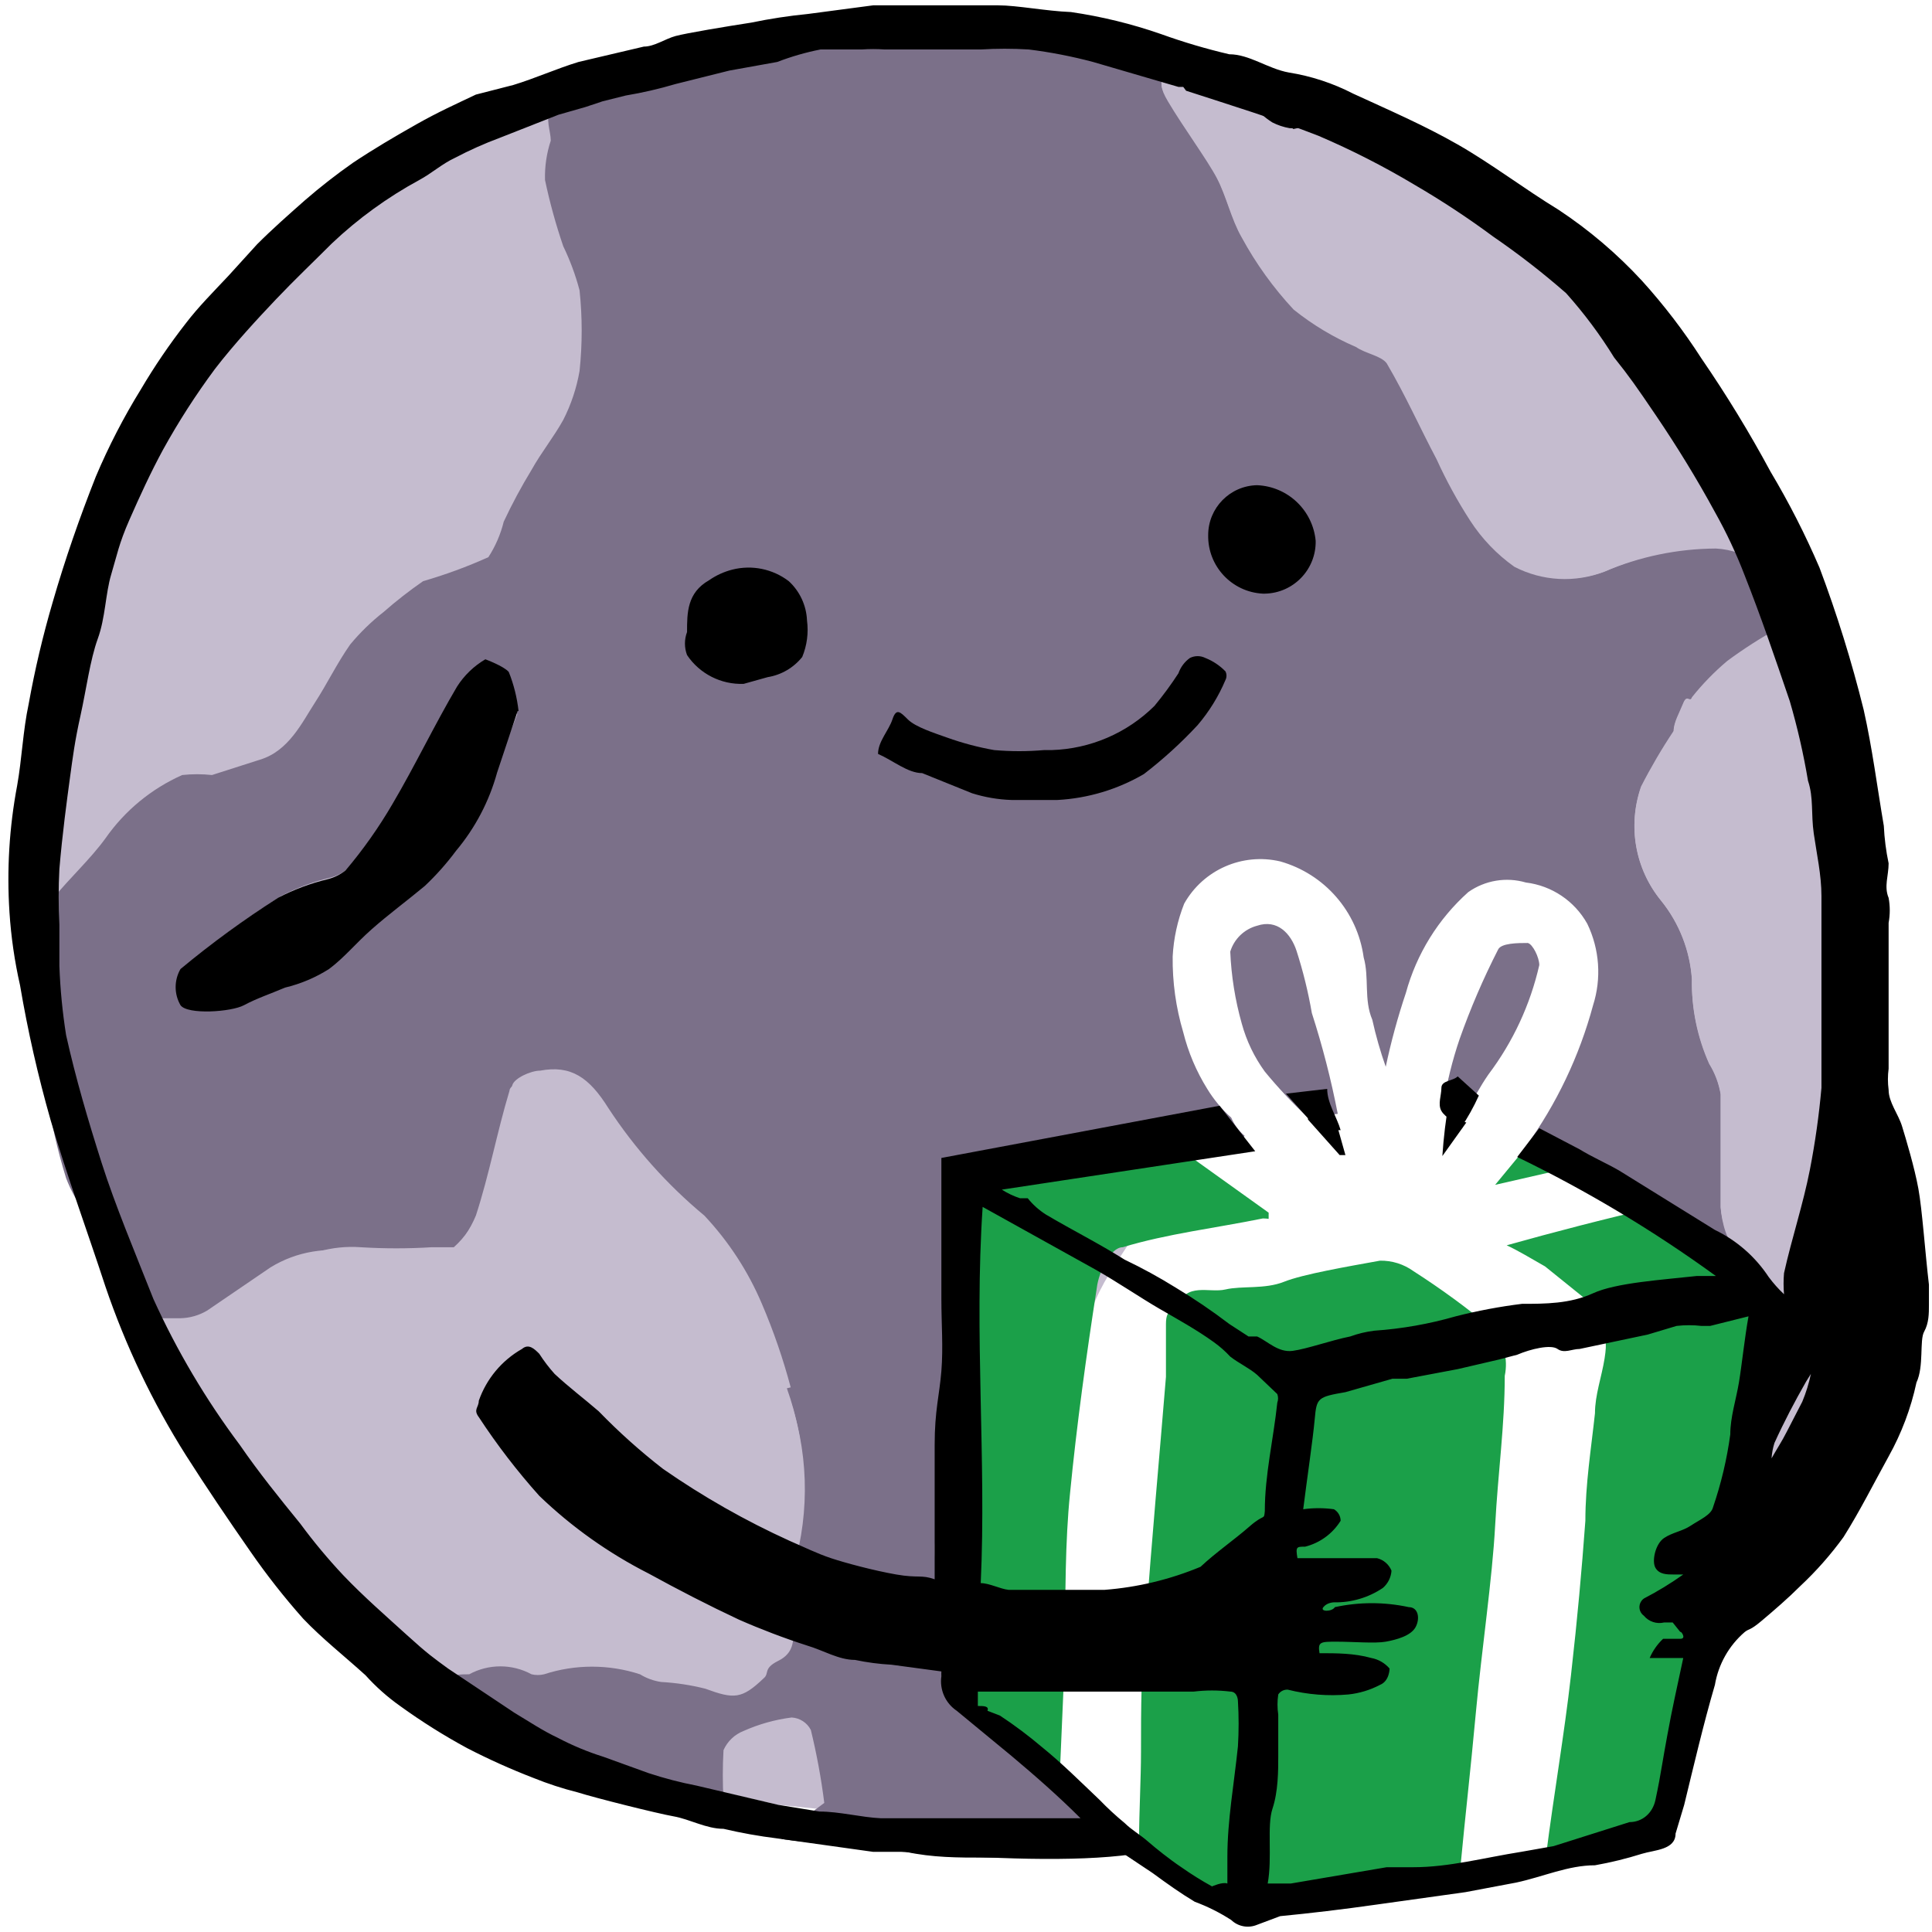
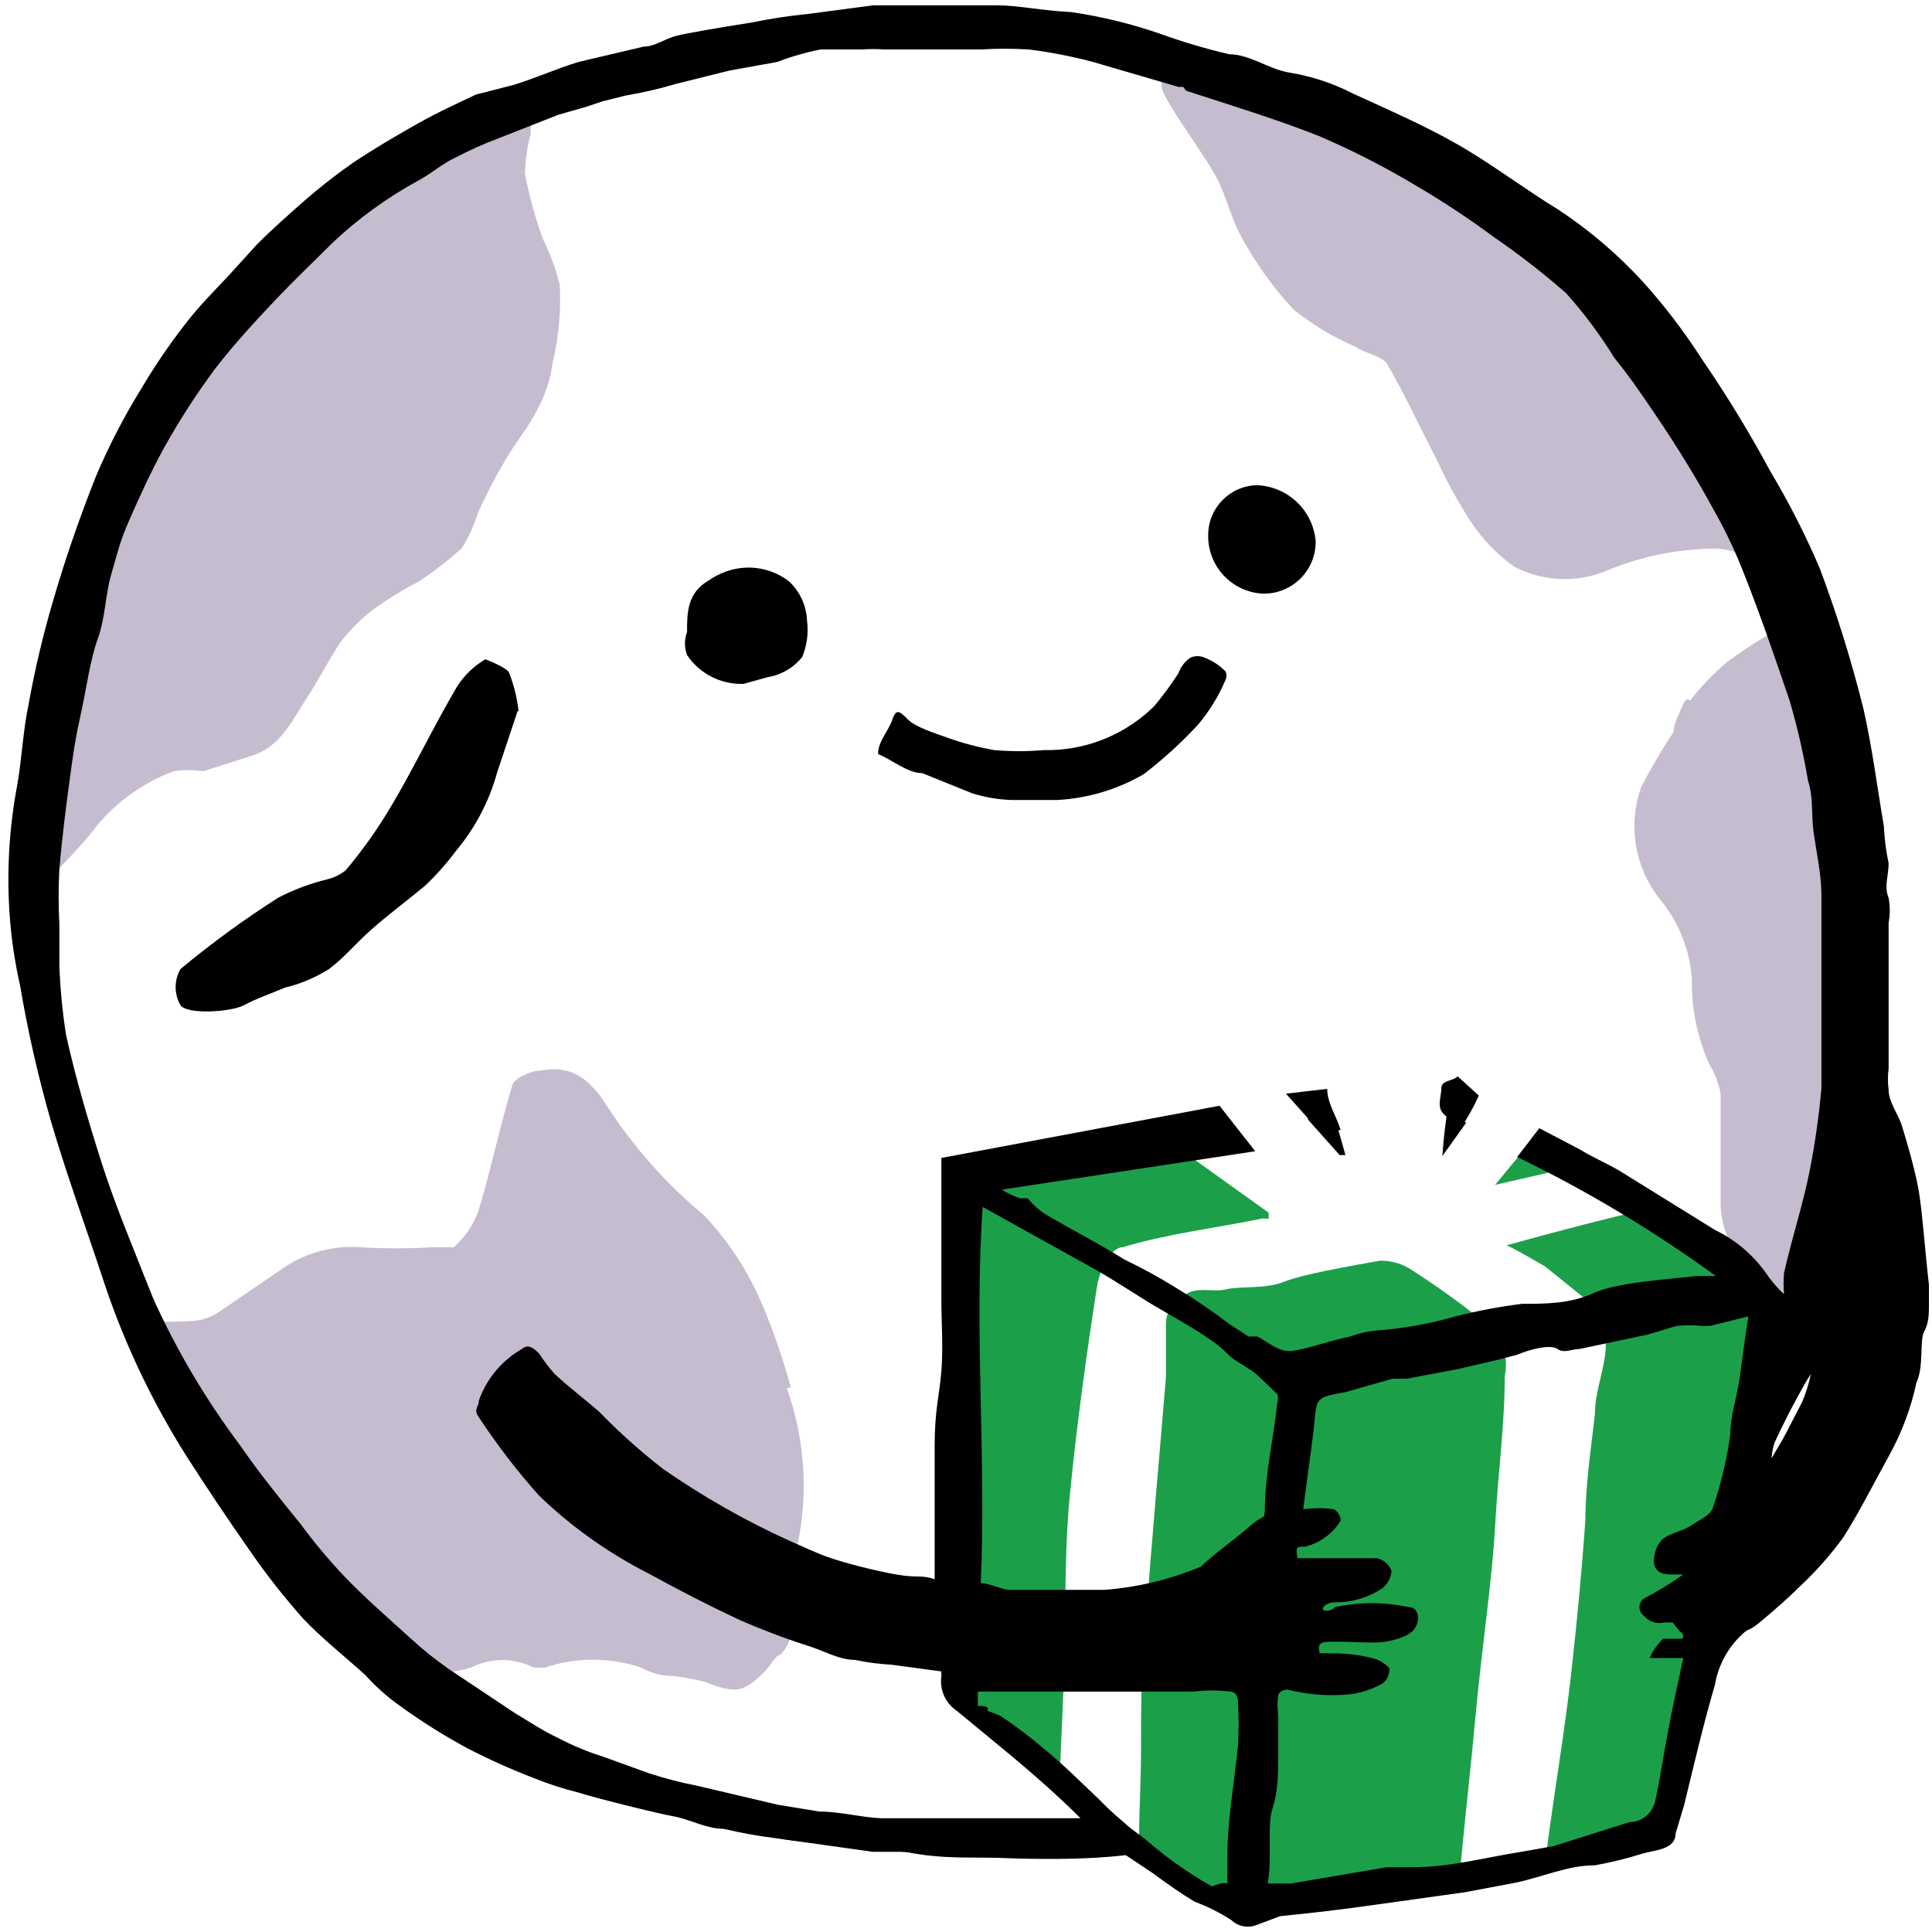
<svg xmlns="http://www.w3.org/2000/svg" version="1.1" id="Layer_1" x="0px" y="0px" width="1000px" height="1000px" viewBox="500 0 1000 1000" enable-background="new 500 0 1000 1000" xml:space="preserve">
-   <path fill="#C5BCCF" d="M1411.99,283.922l-209.141-211.46l-201.187-57.287L785.573,42.994l7.948,4.471l-142.57,69.546  L537.69,307.766L518.813,472.69l42.721,194.729l107.3,154.989l101.338,81.468l132.634,30.302l134.845,13.671  c-5.39-8.065-9.819-16.732-12.785-26.098c-17.249-54.462-0.044-114.147,15.234-166.93c4.555-15.738,9.357-31.408,14.567-46.944  c4.466-13.318,8.408-27.368,14.714-39.962c5.768-11.519,13.787-21.549,20.07-32.746c5.817-10.368,9.68-21.592,12.191-33.203  c10.944-50.594,3.746-103.269,2.349-154.446c-0.285-10.436,12.827-12.353,17.903-5.81c32.836-7.508,66.157-14.172,99.841-15.896  c33.558-1.718,70.412,0.543,99.883,18.427c56.286,34.154,53.028,106.512,52.363,164.108c-0.639,55.31,14.593,110.152,6.99,165.432  c-2.869,20.858-8.725,41.185-15.799,61.061l74.132-74.033l8.445-116.241L1411.99,283.922z" />
  <title>shipping</title>
-   <path fill="#7B7089" d="M1430.364,672.883c0,7.451-3.974,11.425-10.432,8.942c-6.458-2.483-5.464-6.458-6.458-10.929  c-0.994-4.47,0-20.367-14.902-26.328c-4.471-2.483-7.451-12.915-7.948-19.87c0-19.374,0-39.244,0-58.617  c-0.93-5.637-2.953-11.038-5.961-15.896c-6.144-13.742-9.196-28.665-8.942-43.715c-1.019-14.731-6.571-28.786-15.896-40.238  c-13.492-16.562-17.44-38.934-10.432-59.114c5.071-9.922,10.71-19.54,16.89-28.812c0-4.471,2.981-9.438,4.968-14.406  c1.987-4.968,3.477,0,4.471-2.981c5.48-6.891,11.636-13.214,18.38-18.877c8.397-6.201,17.19-11.843,26.328-16.89  c5.115-2.65,7.112-8.948,4.461-14.062c-0.149-0.288-0.312-0.568-0.486-0.84c-5.583-15.43-19.876-26.003-36.264-26.825  c-19.862,0.095-39.486,4.323-57.624,12.419c-15.294,5.591-32.236,4.512-46.695-2.981c-9.063-6.424-16.818-14.518-22.851-23.845  c-6.571-10.153-12.381-20.78-17.387-31.792c-8.445-15.896-15.896-32.786-25.832-49.676c-2.981-3.974-10.928-4.968-15.896-8.445  c-11.592-4.966-22.455-11.481-32.289-19.374c-10.476-11.238-19.488-23.757-26.825-37.257c-5.464-9.438-7.949-21.36-12.915-30.799  c-4.968-9.438-17.387-26.328-25.334-39.741s0-12.419,8.445-14.406h4.471l-32.786-7.451c-26.732-9.168-54.707-14.193-82.959-14.902  c-3.638,0.28-7.29,0.28-10.928,0H957.95h-17.883c-25.334,3.974-49.676,6.458-75.01,11.425c-25.334,4.968-36.264,10.928-55.14,15.896  c-2.483,0.496-6.955-2.981-6.955-4.471s-6.458,0-6.458,0c-1.512,2.959-2.519,6.148-2.981,9.438c0,0,0,2.981,0,3.974l0,0v-4.968l0,0  c0,3.974-5.464,6.955-8.445,10.928c-2.981,3.974,0,10.432,0,15.4c-2.168,6.565-3.176,13.456-2.981,20.368  c2.45,11.606,5.603,23.052,9.438,34.276c3.545,7.328,6.374,14.98,8.445,22.851c1.464,13.869,1.464,27.859,0,41.728  c-1.532,8.821-4.377,17.361-8.445,25.334c-4.968,8.942-11.425,16.89-16.393,25.832c-5.287,8.672-10.096,17.627-14.406,26.825  c-1.611,6.525-4.297,12.737-7.948,18.38c-10.952,4.932-22.241,9.082-33.779,12.419c-7.092,4.898-13.893,10.207-20.368,15.896  c-6.388,4.986-12.216,10.649-17.387,16.89c-6.955,9.936-11.922,20.368-18.38,30.302s-13.413,24.838-28.315,29.309l-24.838,7.948  c-5.119-0.554-10.281-0.554-15.4,0c-15.989,7.098-29.734,18.436-39.741,32.786c-7.949,10.928-18.38,20.368-26.825,30.799  c-3.936,4.701-6.969,10.092-8.942,15.896c0,8.445,0,16.89,0,25.334l0,0c0,0,0,7.451,0,11.922c0,4.471,0,5.961,0,8.445  c0,13.413,2.981,26.328,5.464,39.741c2.18,14.805,5.502,29.422,9.935,43.715c2.432,6.41,5.778,12.433,9.936,17.883  c6.087,8.304,11.726,16.925,16.89,25.832c0,0-2.483,6.458-3.477,9.438l8.445,19.374h27.321c4.902-0.097,9.695-1.466,13.909-3.974  l32.786-22.354c13.514-8.304,29.742-10.978,45.205-7.451c12.242,0.757,24.518,0.757,36.76,0l0,0c3.974,0,9.936,3.477,11.425,0  c5.526-5.554,9.916-12.135,12.915-19.374c6.955-21.36,10.929-43.217,17.387-64.579c0-3.477,9.438-6.458,14.406-7.451  c15.4-2.981,25.334,3.477,35.27,19.374c13.845,20.802,30.571,39.534,49.676,55.637c12.51,13.389,22.596,28.854,29.806,45.702  c6.003,14.028,10.98,28.472,14.902,43.217c10.639,29.04,11.686,60.73,2.981,90.41c-1.502,10.378-1.502,20.918,0,31.296  c0,6.955,0,12.915-7.948,16.89c-7.949,3.974-4.471,6.458-7.451,8.942c-11.425,10.928-15.4,10.928-30.302,5.464  c-7.489-1.884-15.141-3.048-22.851-3.477c-3.875-0.568-7.592-1.921-10.929-3.974c-16.139-5.271-33.537-5.271-49.676,0  c-2.122,0.506-4.335,0.506-6.458,0c-10.066-5.478-22.223-5.478-32.289,0c-3.974,0-8.445,0-12.915,2.483  c-5.784,2.682-11.421,5.667-16.89,8.942l0,0c13.413,6.955,26.825,14.902,39.741,23.347c4.272-0.763,8.644-0.763,12.915,0l0,0  c0,6.458,2.981,7.451,6.955,8.445l18.38,6.458l0,0l0,0l13.909,2.981l43.715,12.419c0.97-0.304,2.011-0.304,2.981,0l17.883,2.981  c0,0,0,0,0-2.981h4.968c-0.49-8.604-0.49-17.228,0-25.832c2.029-4.56,5.778-8.132,10.432-9.935  c7.897-3.519,16.264-5.862,24.838-6.955c4.223,0.239,8.002,2.694,9.936,6.458c3.036,12.443,5.359,25.047,6.955,37.753  c0,0-3.974,2.981-5.961,4.471l-9.936,6.458h4.968l49.676,5.464c0,0,2.981,0,3.974,2.483h26.328c1.113-0.468,2.365-0.468,3.477,0  h9.438c0,0,0,0,2.981,0c2.981,0,10.928,4.968,12.915,3.974c1.987-0.994,13.909,3.477,18.877-2.981c4.968-6.458,8.445-4.471,12.419,0  l13.909-3.974l-6.127-11.426l-7.285-6.623c-12.915-4.968-12.915-11.757-18.38-20.698l-22.851-18.877  c-4.844-3.453-9.998-6.448-15.4-8.942c-2.483,0-5.961-5.464-5.464-6.955c0.496-1.49-0.994-8.279-2.981-12.751  c-1.667-2.214-1.858-3.594-2.483-6.292c0-23.347-7.949-47.026-3.477-69.381c7.036-12.369,12.542-25.545,16.393-39.244  c0-34.276-2.981-69.546-4.471-104.319c-0.753-6.103-0.753-12.278,0-18.38c1.348-3.521,4.022-6.376,7.451-7.949  c7.853-3.389,16.001-6.051,24.341-7.948c9.438,0,19.374,0,29.309-3.974c19.87,0,39.244-5.961,59.114-8.942l-4.968-5.464  c3.477,0,7.451,0,8.942,0c7.328,4.699,16.975,3.441,22.851-2.981l0,0c-3.013-2.571-5.391-5.802-6.955-9.438l0,0  c-4.85-4.329-9.036-9.351-12.419-14.902c-5.643-9.062-9.834-18.95-12.419-29.309c-3.791-12.729-5.633-25.961-5.464-39.244  c0.5-9.369,2.513-18.594,5.961-27.321c9.858-17.52,30.097-26.427,49.676-21.857c23,6.493,39.969,25.997,43.218,49.676  c2.981,10.432,0,21.857,4.471,32.289c1.822,8.246,4.145,16.375,6.955,24.341c2.738-12.941,6.221-25.71,10.432-38.251  c5.51-20.135,16.722-38.249,32.289-52.16c8.658-6.113,19.632-7.941,29.806-4.968c13.403,1.627,25.219,9.566,31.792,21.36  c6.364,13.174,7.429,28.287,2.981,42.224c-7.075,26.246-18.857,50.987-34.773,73.023l0,0l24.838,10.432  c13.909-2.981,23.845,5.464,34.773,10.432c10.928,4.968,4.968,6.458,6.955,10.432l29.309,15.896c3.477,0,4.471,6.955,7.451,10.432  c2.981,3.477,4.968,2.981,6.458,5.464c8.948,10.796,12.917,24.868,10.928,38.747c0,0,0,0,0,2.981  c-11.425,11.922-7.948,26.825-9.935,40.734c5.187-4.221,7.974-10.72,7.451-17.387c1.073-5.309,3.465-10.263,6.955-14.406  c5.961-9.438,11.922-18.877,16.89-28.315c4.968-9.438,4.968-10.929,7.451-16.393  C1424.403,655.994,1430.364,669.903,1430.364,672.883z M756.76,400.164c-4.018,14.593-11.135,28.148-20.864,39.741  c-4.763,6.416-10.082,12.401-15.896,17.883c-8.942,7.451-18.38,14.406-26.825,21.857s-13.909,14.406-21.857,20.368  c-6.881,4.353-14.434,7.545-22.354,9.438c-6.955,2.981-14.406,5.464-20.864,8.942c-6.458,3.477-28.812,4.968-32.289,0  c-3.283-5.685-3.283-12.696,0-18.38c15.779-13.12,32.373-25.231,49.676-36.264c8.028-4.169,16.536-7.338,25.334-9.438  c3.263-0.842,6.31-2.365,8.942-4.471c8.916-10.545,16.894-21.847,23.845-33.779c11.425-19.374,21.36-40.238,32.786-59.611  c3.632-5.713,8.57-10.48,14.406-13.909c0,0,9.438,3.477,11.922,6.458c2.463,6.738,4.131,13.741,4.968,20.864  C764.211,378.803,759.741,389.732,756.76,400.164z" />
  <path d="M1035.442,955.042L1035.442,955.042L1035.442,955.042L1035.442,955.042C1035.442,955.042,1035.442,955.538,1035.442,955.042  z" />
  <path fill="#C5BCCF" d="M909.266,718.089c-3.921-14.745-8.9-29.189-14.902-43.217c-7.155-16.876-17.248-32.349-29.806-45.702  c-19.235-15.972-35.975-34.725-49.676-55.636c-9.935-15.896-19.374-22.354-35.27-19.374c-4.968,0-13.413,3.974-14.406,7.451  c-6.458,21.36-10.928,43.217-17.387,64.579c-2.581,7.455-7.029,14.124-12.915,19.374c0,0-7.451,0-11.425,0l0,0  c-12.242,0.757-24.518,0.757-36.76,0c-14.881-1.085-29.667,3.138-41.728,11.922l-32.786,22.354  c-4.215,2.507-9.008,3.875-13.909,3.974c-9.1,0.495-18.221,0.495-27.321,0c3.974,8.445,7.451,16.393,10.929,24.838v2.483v2.981  c13.909,20.864,26.825,41.728,39.741,63.089h2.483c7.262,5.026,13.784,11.046,19.374,17.883  c14.902,18.877,28.315,38.251,43.715,56.63c8.246,8.397,17.224,16.043,26.825,22.851l16.89-8.942  c4.377-0.394,8.705-1.224,12.915-2.483c10.132-5.216,22.158-5.216,32.289,0c0,0,3.974,0,5.961,0c16.109-5.45,33.567-5.45,49.676,0  c3.435,1.834,7.115,3.174,10.928,3.974c7.555,0.354,15.05,1.52,22.354,3.477c15.4,5.961,19.374,5.961,30.799-5.464  c2.981-2.981,4.471-6.955,7.451-8.445c2.981-1.49,7.451-9.935,7.451-17.387c-1.25-10.394-1.25-20.902,0-31.296  c8.028-29.458,6.816-60.67-3.477-89.417L909.266,718.089z M1246.564,88.696h3.477c13.413,0,16.89,0,17.883,15.4  c0,3.477,0,10.928,6.955,4.471c0,0,2.981,0,4.968,0l14.406,10.432c7.082,5.611,13.724,11.758,19.87,18.38  c12.915,13.413,26.328,27.321,37.753,41.728c7.209,11.246,13.839,22.853,19.87,34.773c3.59,5.4,7.754,10.398,12.419,14.902  c15.591,13.807,28.11,30.732,36.76,49.676c3.921,12.682,6.909,25.631,8.942,38.747c1.476,6.875,1.476,13.988,0,20.864  c0.086,0.992,0.086,1.989,0,2.981c8.445,3.974,8.942,11.425,9.438,19.87c1.31,10.03,3.811,19.87,7.451,29.309  c9.661,30.569,15.012,62.337,15.896,94.384c0,14.902-3.974,30.799-2.981,45.702c0.994,14.902,8.445,31.792,11.426,49.676  c0,7.451,3.974,18.877,0,22.851c-13.413,15.4-3.974,29.806-2.483,44.211c1.49,14.406-8.445,22.851-19.374,19.374l-3.974-3.974  h-6.458c-14.406-5.961-8.445,7.451-8.445,10.928c0,3.477-3.974,11.425-10.432,8.942c-6.458-2.483-5.464-6.458-6.458-10.929  c-0.994-4.47,0-20.368-14.902-26.825c-4.471,0-7.451-12.419-7.948-19.374c0-19.374,0-39.244,0-58.617  c-0.93-5.637-2.953-11.038-5.961-15.896c-6.144-13.742-9.196-28.665-8.942-43.715c-1.013-14.883-6.561-29.098-15.896-40.734  c-13.498-16.367-17.453-38.6-10.432-58.617c5.071-9.922,10.71-19.54,16.89-28.812c0-4.471,2.981-9.438,4.968-14.406  s3.477,0,4.471-2.981c5.48-6.891,11.636-13.214,18.38-18.877c8.397-6.201,17.19-11.842,26.328-16.89  c5.115-2.65,7.111-8.948,4.461-14.062c-0.149-0.288-0.312-0.568-0.487-0.84c-5.583-15.43-19.876-26.003-36.264-26.825  c-19.811,0.105-39.398,4.157-57.624,11.922c-15.195,5.938-32.214,5.031-46.695-2.483c-9.063-6.424-16.818-14.518-22.851-23.845  c-6.571-10.153-12.381-20.78-17.387-31.792c-8.445-15.896-15.896-32.786-25.832-49.676c-2.981-3.974-10.928-4.968-15.896-8.445  c-11.592-4.966-22.455-11.481-32.289-19.374c-10.476-11.238-19.488-23.757-26.825-37.257c-5.464-9.438-7.949-21.36-12.915-30.799  c-4.968-9.438-17.387-26.328-25.334-39.741c-7.948-13.413,0-12.915,8.445-14.406h4.471l33.283,8.942c5.464,0,11.425,0,16.89,0  c7.268,2.037,14.402,4.526,21.36,7.451c8.942,2.981,17.387,5.961,26.328,9.936c8.942,3.974,4.968,4.968,7.451,7.451  c4.155,4.359,8.825,8.196,13.909,11.425c0,0,2.483,7.948,7.948,3.477L1246.564,88.696z M1181.489,60.878h-2.981  c-4.471,0-9.438-4.471-14.406-5.961c-3.604-0.737-7.324-0.737-10.928,0c3.327,3.203,6.991,6.035,10.928,8.445  c2.879,1.276,5.874,2.274,8.942,2.981h3.974C1178.773,64.752,1180.278,62.91,1181.489,60.878z M789.547,146.817  c-1.929-7.915-4.763-15.583-8.445-22.851c-4.066-11.151-7.22-22.614-9.438-34.276c0.261-6.875,1.26-13.705,2.981-20.368  c0-4.968,0-10.432,2.483-15.4l-6.458-6.458l0,0L746.826,60.38c-7.831,5.115-15.96,9.759-24.341,13.909  c-1.697,1.518-4.265,1.518-5.961,0l-5.961,4.968c0,0-2.981,0-4.471,0c-1.49,0-4.471,0-5.961,0  c-7.618,6.233-15.581,12.037-23.845,17.387c-10.928,5.961-21.857,9.936-27.321,24.341c-6.75,16.149-14.719,31.759-23.845,46.695  c-4.471,7.949-9.438,15.4-20.368,15.896c-7.34-0.598-13.875,4.63-14.902,11.922c-1.822,7.72-4.488,15.217-7.948,22.354  c-7.451,16.89-15.896,33.283-23.845,49.676s-12.916,34.277-20.864,49.677c-13.614,25.971-19.799,55.19-17.883,84.449  c0.741,8.262,0.741,16.576,0,24.838c0,12.419-3.477,24.838-5.464,37.257c0,0,0,3.974,0,5.961l0,0c0.269,1.645,0.269,3.322,0,4.968  c2.272-5.669,5.275-11.012,8.942-15.896c8.445-10.928,18.877-19.87,26.825-30.799c10.661-12.959,24.534-22.895,40.238-28.812  c5.105-0.755,10.295-0.755,15.4,0l24.838-7.949c14.902-4.471,20.864-17.883,28.315-29.309c7.451-11.425,11.922-20.864,18.38-30.302  c5.037-6.36,10.883-12.039,17.387-16.89c7.306-5.131,14.938-9.776,22.851-13.909c7.676-5.107,14.98-10.752,21.857-16.89  c3.604-5.731,6.446-11.91,8.445-18.38c4.139-9.19,8.783-18.146,13.909-26.825c4.968-8.942,11.922-16.89,16.393-25.832  c4.425-7.821,7.292-16.423,8.445-25.334c3.352-13.977,4.524-28.387,3.477-42.721V146.817L789.547,146.817z" />
  <path fill="#1BA049" d="M1399.068,738.455c-3.477,24.341-6.458,49.676-10.928,72.03c-2.981,15.896-6.955,31.792-10.928,49.676  c-3.642,17.963-8.286,35.709-13.909,53.153c-4.485,8.755-5.375,18.915-2.483,28.315c-0.177,2.939-1.87,5.575-4.471,6.955  l-52.656,14.406c0,0-3.477,0-3.477-2.483c3.974-31.296,9.438-62.591,12.915-93.391c3.477-30.799,5.464-53.153,7.451-79.978  c0-18.877,2.981-37.257,4.968-55.637c0-9.438,3.477-18.877,4.968-28.315s0-8.445,0-12.915c0-4.471,0-3.477,0-5.961s0-3.477,0-3.974  l-30.799-24.838c-6.955-3.974-14.406-8.445-19.87-10.929c24.838-6.955,49.676-13.413,77.494-19.87l29.309,15.896  c3.477,0,4.471,6.955,7.451,10.432c2.981,3.477,4.968,2.981,6.458,5.464c8.948,10.796,12.917,24.868,10.928,38.747c0,0,0,0,0,2.981  c-10.432,11.425-6.955,26.328-9.438,40.238h-2.982V738.455z M1116.413,598.866l40.238,28.812c0,0,0,2.483,0,2.981s0,0-2.981,0  c-24.341,4.968-49.676,7.949-72.527,14.902c-6.458,0-12.419,12.915-13.413,20.864c-5.464,35.27-10.432,71.036-13.909,106.802  c-2.483,24.341-2.483,53.153-2.483,80.475l-2.649,61.432l-23.182-17.883c-4.844-3.453-12.151-9.097-17.552-11.591  c-2.483,0-3.809-9.107-3.311-10.598c0.496-1.49-7.949-7.948-9.936-12.419c-1.667-2.214-2.851-4.753-3.477-7.451  c0-23.347,0-46.198,4.471-68.553c3.429-12.652,5.428-25.649,5.961-38.747c0-34.276-2.981-69.546-4.471-104.319  c-0.753-6.103-0.753-12.278,0-18.38c1.348-3.521,4.022-6.376,7.451-7.949c7.996-3.461,16.318-6.124,24.838-7.948  c8.942,0,18.877,0,28.812-3.974C1077.17,602.84,1097.04,598.866,1116.413,598.866z" />
  <path d="M751.214,341.251c-5.942,3.491-10.968,8.345-14.667,14.161c-11.632,19.724-21.747,40.966-33.379,60.689  c-7.077,12.148-15.199,23.655-24.275,34.391c-2.678,2.145-5.782,3.694-9.103,4.552c-8.958,2.139-17.62,5.365-25.793,9.609  c-17.616,11.231-34.51,23.562-50.575,36.919c-3.341,5.788-3.341,12.925,0,18.712c3.54,5.058,26.298,3.54,32.873,0  s14.161-6.069,21.242-9.103c8.064-1.928,15.753-5.177,22.759-9.609c8.091-6.069,13.656-13.149,22.253-20.735  c8.598-7.586,18.207-14.667,27.31-22.253c5.919-5.581,11.335-11.675,16.184-18.207c9.905-11.803,17.151-25.603,21.242-40.459  l10.621-31.861h0.505c-0.771-6.939-2.472-13.745-5.058-20.23C760.823,344.791,751.214,341.251,751.214,341.251z" />
  <path fill="#1BA049" d="M1315.116,603.834l-41.23,9.438l16.393-19.87L1315.116,603.834z M1089.589,951.565  c0-12.915,0.994-31.296,0.994-44.708c0-22.354,0-44.211,2.483-66.566c2.981-42.721,6.955-84.945,10.432-127.666  c0-8.942,0-18.38,0-27.321s4.471-5.961,5.961-8.942c4.471-12.915,16.393-6.955,24.838-8.942c8.445-1.987,20.367,0,30.302-3.974  c9.936-3.974,33.283-7.948,49.676-10.928c6.235-0.109,12.335,1.81,17.387,5.464c14.179,9.084,27.783,19.04,40.734,29.806  c5.914,6.619,8.311,15.661,6.458,24.341c0,25.832-3.477,49.676-4.968,77.494c-1.49,27.819-6.955,64.081-9.936,96.371  c-2.981,32.289-5.464,53.153-7.948,79.481c0,3.974,0,5.464-7.948,5.464c-15.4,0-30.302,3.477-46.198,4.968  c-15.896,1.49-31.792,9.935-45.205,9.438c-13.413-0.497-15.896-5.464-26.825-5.961c-10.928-0.497-19.87-11.737-30.302-17.201  L1089.589,951.565z" />
-   <path fill="#7B7089" d="M1177.017,578.5c-7.956-7.459-15.424-15.426-22.354-23.845c-5.444-7.491-9.484-15.904-11.922-24.838  c-3.433-12.143-5.432-24.647-5.961-37.257c2.005-6.577,7.264-11.648,13.909-13.413c10.432-3.477,17.387,3.974,20.368,12.915  c3.407,10.561,6.063,21.352,7.948,32.289c5.514,17.1,9.992,34.519,13.413,52.16L1177.017,578.5z M1290.776,488.089  c-4.968,0-13.909,0-15.4,3.477c-7.636,14.944-14.273,30.378-19.87,46.198c-3.803,11.157-6.631,22.628-8.445,34.276l0,0l3.477,2.981  c1.609-1.242,3.853-1.242,5.464,0h2.981c3.974-6.458,6.955-12.419,11.425-18.877c12.678-16.804,21.651-36.106,26.328-56.63  C1296.736,495.541,1293.259,488.587,1290.776,488.089z" />
  <path d="M1177.017,578.5h13.909l5.464,19.374h-2.981l-16.393-18.38V578.5z" />
  <path d="M1241.016,88.696c-5.961,4.968-6.955-2.483-8.942-3.974c-5.175-3.102-9.862-6.951-13.909-11.425  C1235.055,70.813,1238.532,73.297,1241.016,88.696z" />
  <path d="M1247.061,569.061c4.471,0,7.451,11.425,11.922,11.922l-12.419,17.387l0,0l0,0c0.637-9.659,1.8-19.277,3.477-28.812  L1247.061,569.061z" />
-   <path d="M1274.796,109.064L1274.796,109.064L1274.796,109.064z" />
  <path d="M780.024,42.994L780.024,42.994L780.024,42.994z" />
-   <path d="M1175.941,60.878c0,0,0,4.471-4.471,5.464c-4.471,0.994,0,0-3.974,0c-3.114-0.536-6.127-1.542-8.942-2.981  c-3.974-2.483-6.955-5.464-10.928-8.445c3.626-0.484,7.302-0.484,10.928,0c4.922,1.687,9.733,3.678,14.406,5.961  C1173.924,60.538,1174.977,60.538,1175.941,60.878z M1166.999,60.878L1166.999,60.878L1166.999,60.878L1166.999,60.878  L1166.999,60.878z" />
  <path d="M608.726,403.144" />
  <path d="M1166.999,59.388L1166.999,59.388L1166.999,59.388L1166.999,59.388z" />
  <path d="M1026.997,961.5h-17.387c-13.909,0-26.825,0-40.734-2.981h-16.89l-49.676-6.955c-9.355-1.153-18.642-2.81-27.819-4.968  c-8.942,0-17.387-4.968-25.832-6.458c-8.445-1.49-40.238-9.438-49.676-12.419c-7.779-1.957-15.414-4.447-22.851-7.451  c-11.696-4.512-23.137-9.651-34.276-15.4c-12.055-6.519-23.671-13.821-34.773-21.857c-6.533-4.618-12.53-9.951-17.883-15.896  c-10.928-9.935-22.354-18.877-32.289-29.309c-9.8-11.03-18.924-22.642-27.321-34.773c-11.425-16.393-22.851-33.283-33.283-49.676  c-17.293-27.405-31.298-56.749-41.728-87.43c-9.438-28.812-19.87-57.127-28.315-85.939c-6.583-23.038-11.89-46.419-15.896-70.043  c-2.814-12.421-4.64-25.045-5.464-37.753c-1.434-21.939-0.099-43.967,3.974-65.572c2.483-13.909,2.981-28.315,5.961-42.224  c3.196-17.76,7.34-35.34,12.419-52.656c6.459-22.352,13.91-43.713,22.355-65.073c6.617-15.644,14.422-30.756,23.347-45.205  c7.035-11.918,14.833-23.367,23.347-34.276c6.458-8.445,14.406-16.393,21.857-24.341l14.902-16.393  c7.948-7.949,16.393-15.4,24.838-22.851c7.941-6.883,16.228-13.349,24.838-19.374c10.432-6.955,21.36-13.413,32.786-19.87  s20.368-10.432,30.799-15.4l19.374-4.968c11.425-3.477,22.354-8.445,33.779-11.922l33.779-7.948c5.464,0,10.928-3.974,16.393-5.464  c5.464-1.49,26.328-4.968,39.244-6.955c9.683-2.013,19.466-3.505,29.309-4.471l33.779-4.471l0,0h29.309c0,0,3.477,0,4.968,0  c9.936,0,20.368,0,30.302,0c9.935,0,24.838,2.981,37.753,3.477c15.892,2.315,31.528,6.14,46.695,11.425  c11.545,4.159,23.319,7.642,35.27,10.432c10.432,0,19.87,7.451,30.799,9.438c11.606,1.846,22.841,5.536,33.283,10.928  c18.38,8.445,36.76,16.393,54.147,26.328s34.276,22.851,52.16,33.779c15.838,10.464,30.348,22.807,43.217,36.76  c11.354,12.544,21.655,26.003,30.799,40.238c12.967,18.881,24.908,38.449,35.766,58.617c9.534,15.98,17.998,32.576,25.334,49.676  c9.04,24.041,16.669,48.591,22.851,73.521c4.471,19.87,6.955,39.741,10.432,60.108c0.304,6.513,1.135,12.993,2.483,19.374  c0,6.458-2.483,11.922,0,17.883c0.785,4.27,0.785,8.646,0,12.915c0,11.922,0,24.838,0,37.257c0,12.419,0,25.334,0,38.251  c-0.484,3.626-0.484,7.302,0,10.928c0,6.458,4.968,12.419,6.955,18.877c1.987,6.458,6.458,21.36,8.445,32.289  c1.987,10.928,3.477,32.786,5.464,49.676c0,0,0,3.477,0,5.464v4.968c0,4.471,0,9.438-2.483,13.909  c-2.483,4.471,0,17.883-3.974,26.328c-2.871,13.397-7.728,26.288-14.406,38.251c-7.948,14.406-14.902,28.315-23.347,41.728  c-6.629,9.138-14.114,17.621-22.354,25.334c-6.458,6.458-13.413,12.419-19.87,17.883c-6.458,5.464-6.458,3.974-8.942,5.961  c-8.16,7.032-13.609,16.697-15.4,27.321c-5.961,20.367-10.928,41.728-15.896,62.094l-4.471,14.902  c0,8.445-10.928,8.445-17.387,10.432c-7.976,2.511-16.107,4.502-24.341,5.961c-13.909,0-26.825,5.961-40.734,8.942l-26.328,4.968  l-46.198,6.458c-17.387,2.483-34.276,4.471-49.676,5.961l-11.922,4.471c-4.566,1.922-9.838,0.946-13.413-2.483  c-5.926-3.831-12.256-6.997-18.877-9.438c-7.451-4.471-14.406-9.438-21.857-14.902l-16.393-10.928c-1.292-1.085-3.18-1.085-4.471,0  c-4.789,0.514-9.617,0.514-14.406,0h-16.89h-14.902l0,0l0,0L1026.997,961.5z M1365.786,839.794h-4.471  c-3.855,0.916-7.899-0.432-10.432-3.477c-2.467-1.735-3.064-5.145-1.33-7.612c0.364-0.516,0.813-0.966,1.33-1.33  c7.07-3.662,13.873-7.813,20.367-12.419l0,0h-4.968c-3.477,0-7.451,0-9.438-3.477s0-12.419,4.471-15.4  c4.471-2.981,9.438-3.477,13.909-6.458c4.471-2.981,10.432-5.464,11.425-9.438c4.205-12.264,7.199-24.908,8.942-37.753  c0-8.942,2.981-17.883,4.471-26.825c1.49-8.942,2.981-23.347,4.968-34.276l-19.87,4.968h-4.471c-4.29-0.496-8.626-0.496-12.915,0  l-14.902,4.471l-35.27,7.451c-3.974,0-7.949,2.483-11.426,0c-3.477-2.483-13.909,0-20.864,2.981l-9.438,2.483l-21.36,4.968  l-26.328,4.968h-7.451l-24.341,6.955c-14.406,2.483-14.902,2.981-15.896,13.909c-0.994,10.928-3.974,30.799-5.961,46.695  c5.273-0.733,10.625-0.733,15.896,0c2.132,1.23,3.455,3.499,3.477,5.961c-4.153,6.688-10.744,11.499-18.38,13.413  c-4.471,0-4.968,0-3.974,5.961h9.438c10.928,0,20.864,0,31.792,0c3.368,0.846,6.135,3.243,7.451,6.458  c-0.229,3.459-1.84,6.682-4.471,8.942c-7.475,5.035-16.324,7.64-25.334,7.451c0,0-3.477,0-5.464,2.483  c-1.987,2.483,4.471,2.483,5.961,0c12.606-2.728,25.647-2.728,38.251,0c4.968,0,5.961,5.961,3.477,10.432s-9.936,6.458-15.4,7.451  c-5.464,0.993-16.89,0-25.334,0s-9.935,0-8.942,5.961c8.942,0,17.883,0,26.825,2.483c3.678,0.691,7.009,2.619,9.438,5.464  c0,0,0,6.458-4.968,8.445c-5.097,2.686-10.661,4.371-16.393,4.968c-10.498,0.926-21.075,0.086-31.296-2.483  c-1.985-0.137-3.887,0.813-4.968,2.483c-0.516,3.457-0.516,6.975,0,10.432c0,7.451,0,14.902,0,21.857s0,17.883-2.981,26.825  c-2.981,8.942,0,25.334-2.483,38.747h11.922l49.676-8.445c4.471,0,8.942,0,13.909,0c18.38,0,36.76-4.968,55.636-7.949l16.89-2.981  l39.244-12.419c6.458,0,11.922-4.471,13.413-11.425c1.49-6.955,2.483-12.419,3.477-18.38c0.994-5.961,3.974-22.851,6.458-34.276  l4.471-20.864h-13.909c0,0-3.974,0-3.477,0c1.613-3.754,3.98-7.135,6.955-9.936c0,0,5.464,0,8.942,0c3.477,0,0-4.471,0-3.477  c0,0.994,0,0,0,0L1365.786,839.794z M1112.44,44.982h-2.484l-44.211-12.915c-10.934-2.907-22.056-5.065-33.283-6.458  c-8.272-0.508-16.566-0.508-24.838,0h-49.676c-3.968-0.282-7.954-0.282-11.922,0H931.62h-3.974l0,0l0,0l0,0c0,0,0,0-2.981,0  c-7.624,1.5-15.105,3.662-22.354,6.458l-24.838,4.471l-27.819,6.955c-8.483,2.511-17.106,4.502-25.832,5.961L811.9,52.434  l-8.942,2.981l-13.909,3.974l-30.302,11.922c-7.998,2.973-15.797,6.458-23.347,10.432c-6.458,2.981-11.922,7.948-18.38,11.425  c-16.429,8.918-31.626,19.94-45.205,32.786c-9.438,9.438-19.374,18.877-28.812,28.812s-21.857,23.347-31.792,36.264  c-9.862,13.295-18.823,27.236-26.825,41.728c-6.458,11.92-11.922,23.842-17.387,36.261s-6.458,18.38-9.438,28.315  s-2.981,22.354-6.955,33.283c-3.974,10.928-5.961,26.328-8.942,39.741c-2.981,13.413-3.974,21.36-5.464,32.289  c-1.49,10.928-3.974,29.309-5.464,47.192c-0.51,9.597-0.51,19.215,0,28.812c0,6.955,0,14.406,0,21.36  c0.44,11.979,1.599,23.926,3.477,35.766c4.968,22.354,11.425,44.211,18.38,66.068c6.955,21.857,17.387,46.695,26.825,70.54  c12.127,26.712,27.117,52.03,44.708,75.507c9.936,14.406,20.368,27.321,31.296,40.734c6.907,9.383,14.372,18.339,22.354,26.825  c10.432,10.928,21.857,20.864,32.786,30.799c10.929,9.935,13.909,11.922,21.361,17.387l34.276,22.851  c7.451,4.471,14.902,9.438,22.354,12.915c7.63,4.028,15.611,7.354,23.845,9.935l23.347,8.445c8.134,2.676,16.431,4.835,24.838,6.458  l42.224,9.935l21.36,3.477c10.432,0,21.36,2.981,31.792,3.477h26.328h76.998c-11.426-11.425-23.347-21.857-35.766-32.289  l-28.315-23.347c-5.866-3.936-8.958-10.889-7.949-17.883c-0.048-0.826-0.048-1.657,0-2.483l-25.832-3.477  c-6.346-0.338-12.658-1.169-18.877-2.483c-8.445,0-16.393-4.968-24.838-7.451c-11.975-3.869-23.749-8.345-35.27-13.413  c-15.896-7.451-31.296-15.4-46.695-23.845c-20.762-10.539-39.848-24.099-56.63-40.238c-11.437-12.775-21.899-26.39-31.296-40.734  c-2.981-3.974,0-4.968,0-8.445l0,0c3.96-11.352,11.902-20.884,22.354-26.825c3.477-2.981,6.458,0,8.942,2.483  c2.369,3.684,5.025,7.171,7.949,10.432c7.451,6.955,15.4,12.915,22.851,19.374c10.378,10.708,21.499,20.667,33.283,29.806  c20.687,14.374,42.634,26.845,65.572,37.257c6.955,2.981,13.909,6.458,21.36,8.942c7.451,2.483,22.354,6.458,33.779,8.445  c11.425,1.987,12.915,0,19.87,2.483v-19.87c0-15.896,0-31.792,0-49.676c0-17.883,2.483-25.832,3.477-38.251  c0.994-12.419,0-24.341,0-37.257c0-12.915,0-28.812,0-43.715c0-14.902,0-19.87,0-29.309l143.983-27.023l18.457,23.545  l-131.144,19.87c2.941,1.89,6.113,3.391,9.438,4.471h3.974c2.654,3.32,5.844,6.173,9.438,8.445  c13.413,7.949,27.322,14.902,40.734,23.347c9.035,4.311,17.825,9.12,26.328,14.406c9.613,5.776,18.899,12.079,27.819,18.877  l9.935,6.458h4.471c5.464,2.483,10.928,8.445,18.38,7.451c7.451-0.994,19.87-5.464,29.806-7.451  c4.014-1.458,8.18-2.458,12.419-2.981c14.297-0.988,28.45-3.485,42.224-7.451c11.278-2.869,22.728-5.027,34.276-6.458  c11.922,0,24.838,0,36.76-5.464s35.766-6.955,53.649-8.942h9.936c-32.391-23.528-66.802-44.141-102.829-61.598l11.425-14.902  l20.864,10.928c6.458,3.974,13.413,6.955,20.367,10.928l49.676,30.799c11.3,5.456,20.91,13.867,27.819,24.341  c2.38,3.207,5.041,6.199,7.948,8.942l0,0c-0.308-3.636-0.308-7.292,0-10.928c3.974-17.883,9.936-35.766,13.413-53.649  c2.716-13.961,4.705-28.054,5.961-42.225v-17.387c0-5.961,0-11.922,0-18.38c0-6.457,0-19.87,0-30.302s0-22.354,0-33.283  s-2.483-21.857-3.974-32.289s0-18.38-2.981-27.321c-2.329-13.917-5.48-27.687-9.438-41.231  c-7.451-21.857-14.902-43.715-23.347-65.075c-4.329-11.288-9.476-22.247-15.4-32.786c-9.438-17.387-19.87-34.276-30.302-49.676  s-13.909-20.368-21.857-30.302c-7.28-11.805-15.595-22.942-24.838-33.283c-11.997-10.502-24.605-20.288-37.753-29.309  c-13.074-9.683-26.674-18.638-40.734-26.825c-15.97-9.552-32.568-18.014-49.676-25.334c-22.851-8.942-45.702-15.896-68.553-23.347  l0,0l0,0L1112.44,44.982z M1007.623,819.427c4.471,0,9.935,2.981,14.406,3.477h49.676c17.086-1.312,33.855-5.337,49.676-11.922  c7.948-7.451,17.387-13.909,25.334-20.864c7.948-6.955,7.451-2.981,7.948-7.948c0-18.877,4.471-37.257,6.458-56.134  c0.532-1.445,0.532-3.026,0-4.471l-10.432-9.936c-3.974-3.477-9.438-5.961-13.909-9.438c-2.559-2.758-5.388-5.255-8.445-7.451  c-8.942-6.458-18.877-11.922-28.315-17.387c-9.438-5.464-21.857-13.909-33.283-20.368l-44.708-24.838l-13.413-7.451  C1004.146,690.767,1010.604,755.345,1007.623,819.427z M1135.29,974.912c0-4.968,0-9.438,0-13.909  c0-18.877,3.477-37.753,5.464-57.127c0.469-7.775,0.469-15.573,0-23.347c0,0,0-4.968-3.974-4.968  c-6.269-0.759-12.608-0.759-18.877,0h-62.094h-49.676v7.451c2.981,0,5.961,0,4.968,2.483l6.458,2.483  c7.606,5.022,14.906,10.496,21.857,16.393c10.432,8.445,19.87,17.883,29.806,27.322c4.074,4.219,8.385,8.198,12.915,11.922  c3.477,3.477,7.948,5.961,11.922,9.438c3.975,3.477,11.425,9.438,17.387,13.413c5.113,3.6,10.42,6.915,15.896,9.935  C1127.342,976.402,1132.806,973.919,1135.29,974.912z M1416.952,754.849L1416.952,754.849c2.483-4.471,5.464-8.942,7.948-13.909  s5.464-10.432,7.949-15.4c1.941-4.652,3.437-9.474,4.471-14.406l0,0l-2.483,3.974c-5.961,10.432-11.426,20.864-16.393,31.792  C1417.633,749.482,1417.134,752.15,1416.952,754.849z M1028.984,961.5L1028.984,961.5z" />
  <path d="M954.47,390.228c0-6.458,5.464-11.922,7.451-17.883c1.987-5.961,3.974-3.974,7.949,0c3.975,3.974,13.413,6.955,20.367,9.438  c7.917,2.835,16.059,4.996,24.341,6.458c8.594,0.747,17.238,0.747,25.832,0h3.974c19.97-0.62,38.962-8.785,53.153-22.851  c4.459-5.389,8.604-11.028,12.419-16.89c1.119-3.201,3.2-5.979,5.961-7.948c2.503-1.242,5.444-1.242,7.948,0  c3.933,1.552,7.487,3.923,10.432,6.955c0.707,1.406,0.707,3.064,0,4.471c-3.58,8.475-8.437,16.348-14.406,23.347  c-8.548,9.208-17.851,17.682-27.819,25.334c-13.625,7.958-28.951,12.556-44.708,13.413c-7.948,0-15.896,0-23.845,0  c-6.915-0.227-13.768-1.397-20.368-3.477c-8.28-3.313-16.89-6.79-25.832-10.432C969.87,400.164,962.419,393.706,954.47,390.228z   M884.924,353.965c-11.692,0.444-22.779-5.195-29.309-14.902c-1.448-3.843-1.448-8.079,0-11.922c0-9.936,0-20.368,11.425-26.825  c3.614-2.521,7.654-4.371,11.922-5.464c10.165-2.605,20.967-0.41,29.309,5.961c5.725,5.267,9.12,12.594,9.438,20.368  c0.844,6.402-0.012,12.911-2.483,18.877c-4.463,5.573-10.836,9.291-17.883,10.432L884.924,353.965z M1125.355,276.968  c-0.002-14.074,11.262-25.561,25.334-25.832c15.884,0.675,28.826,12.983,30.302,28.812c0.279,14.813-11.507,27.045-26.318,27.321  c-0.334,0.006-0.669,0.006-1.004,0C1137.599,306.467,1125.066,293.057,1125.355,276.968z M1186.953,563.597  c0,7.451,4.968,14.406,6.955,21.36h-2.981c-3.477,3.477-6.458,0-8.445,0l-16.89-18.877L1186.953,563.597z M1256.995,583.964  c-3.477-2.981-8.942-5.464-10.928-8.942s0-7.949,0-11.922s5.961-3.477,8.445-5.961l10.928,9.936  c-2.656,5.892-5.814,11.543-9.438,16.89L1256.995,583.964L1256.995,583.964z M1366.282,839.297L1366.282,839.297L1366.282,839.297z" />
  <path d="M904.294,951.842c0,0,122.455,16.364,181.817,7.919l-10.183-11.922l-25.583,2.732l-114.724-4.269L904.294,951.842z" />
</svg>